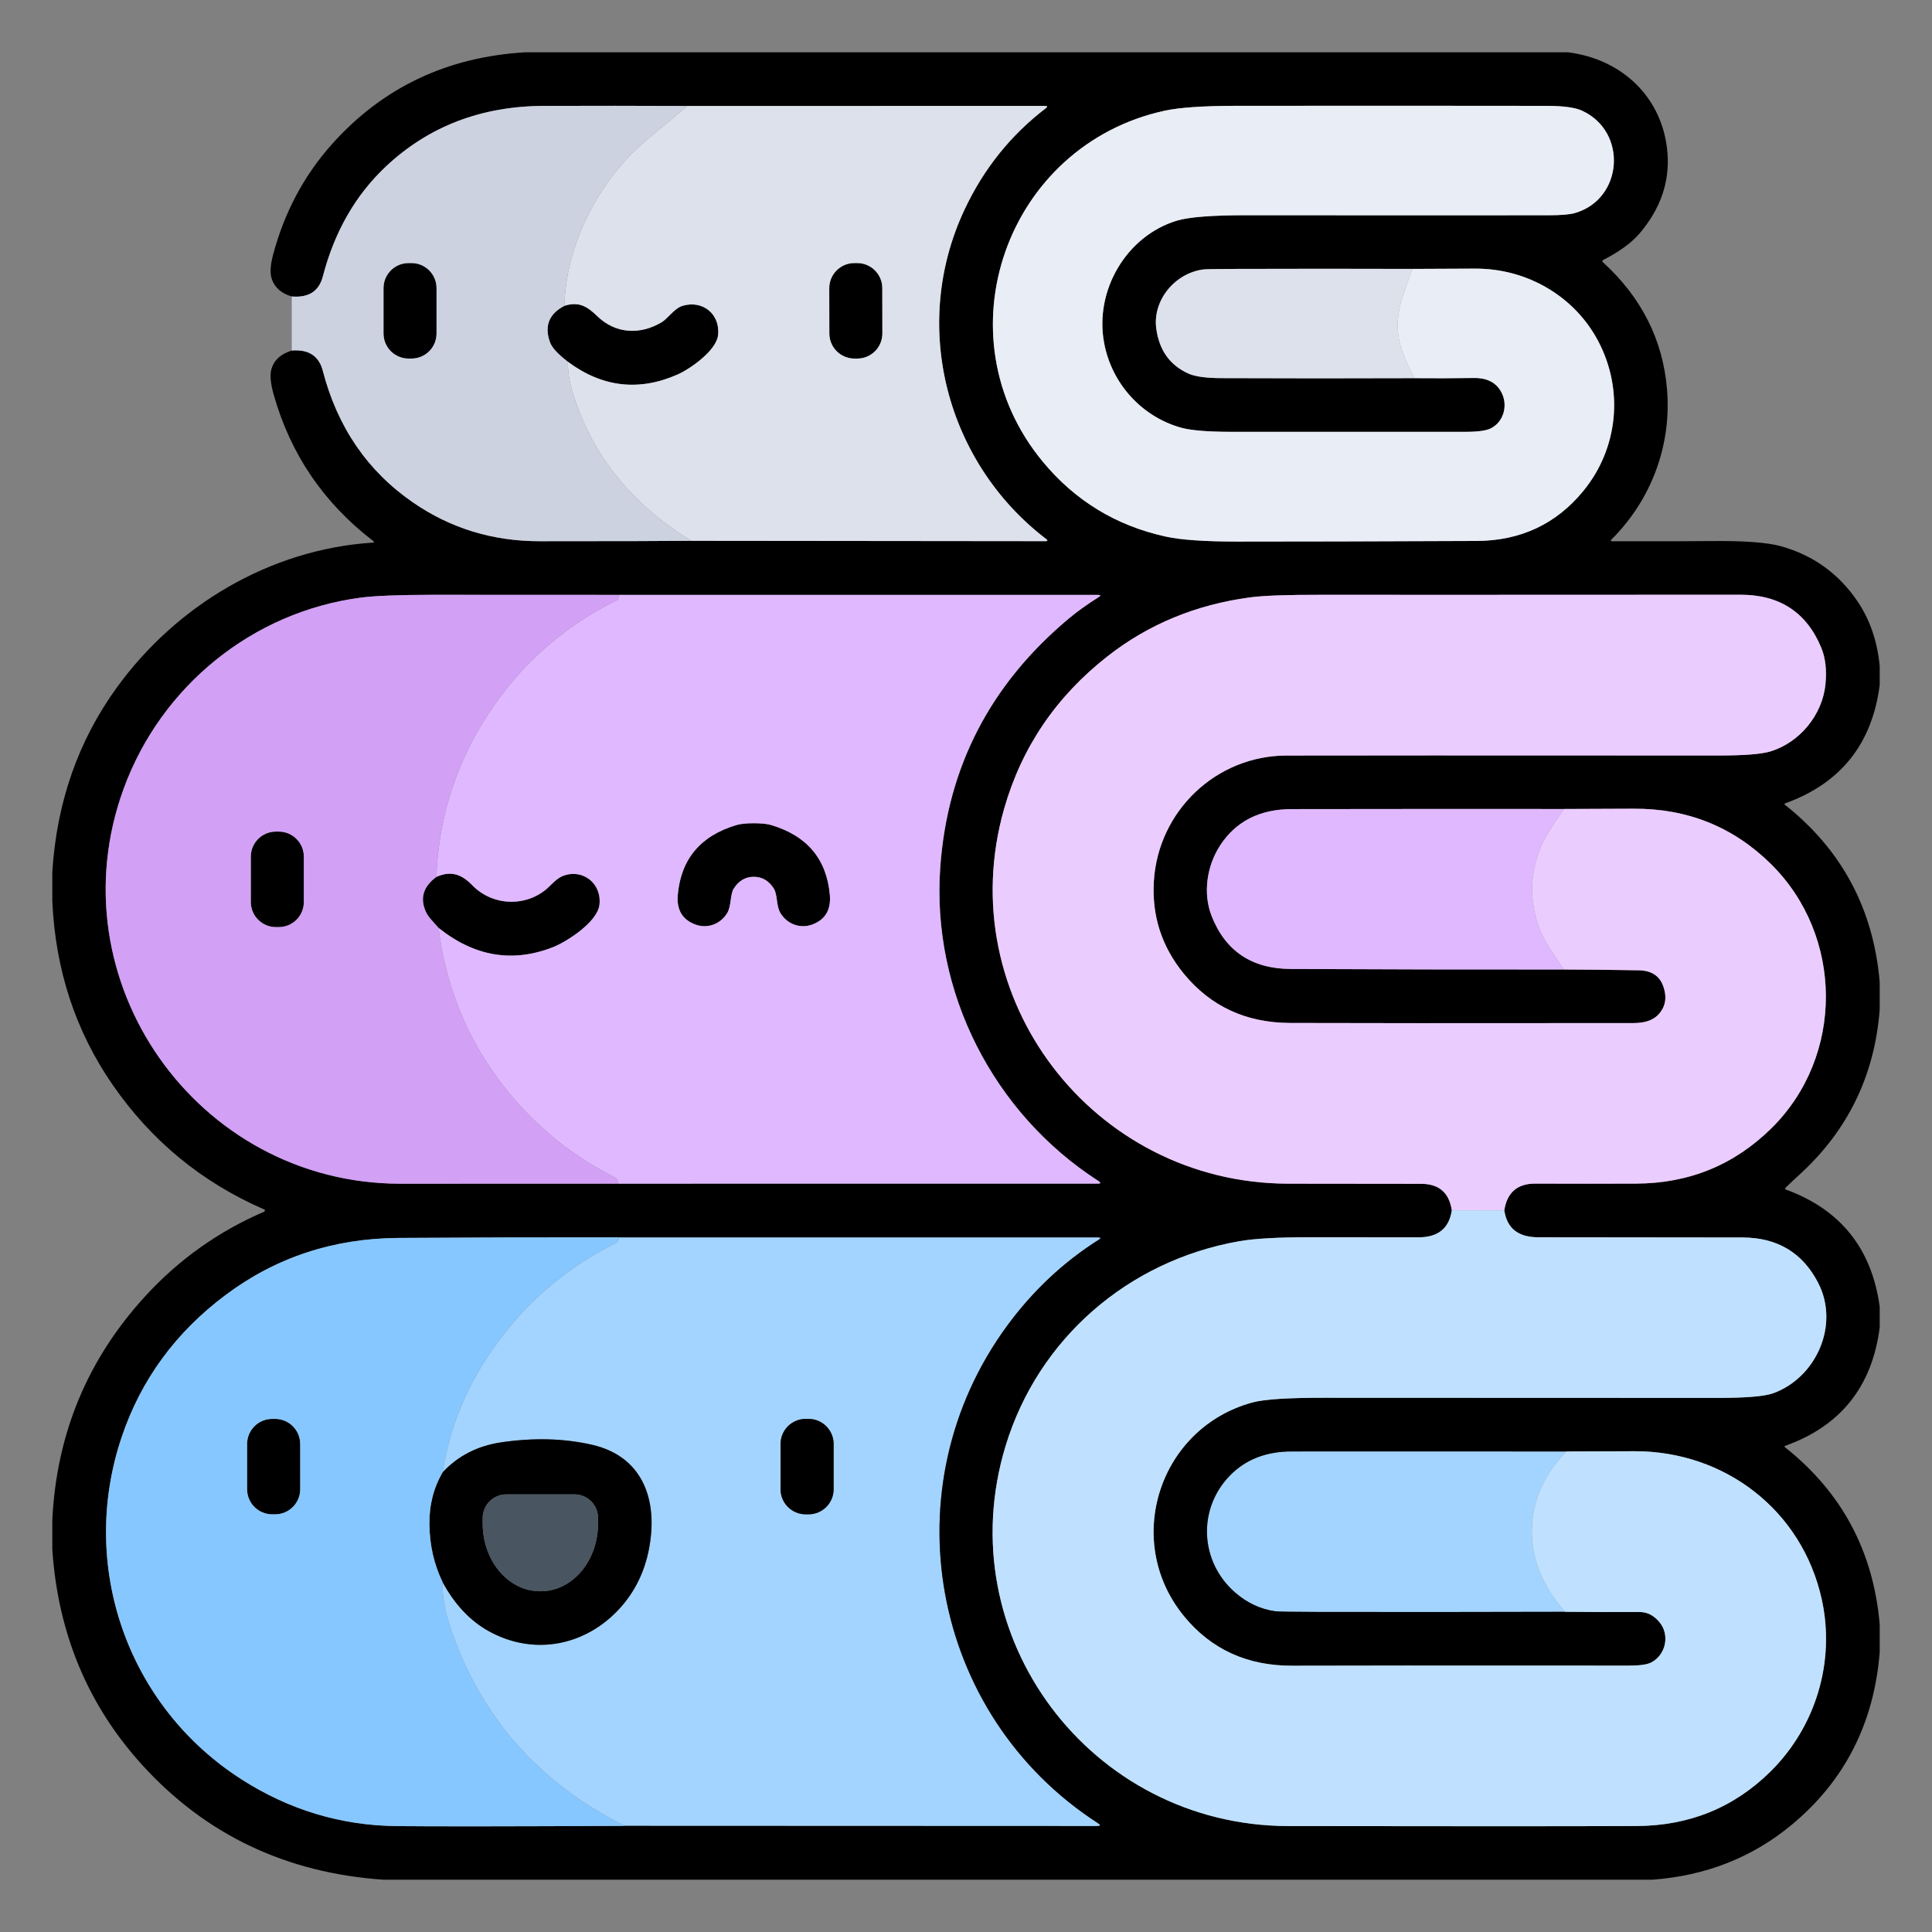
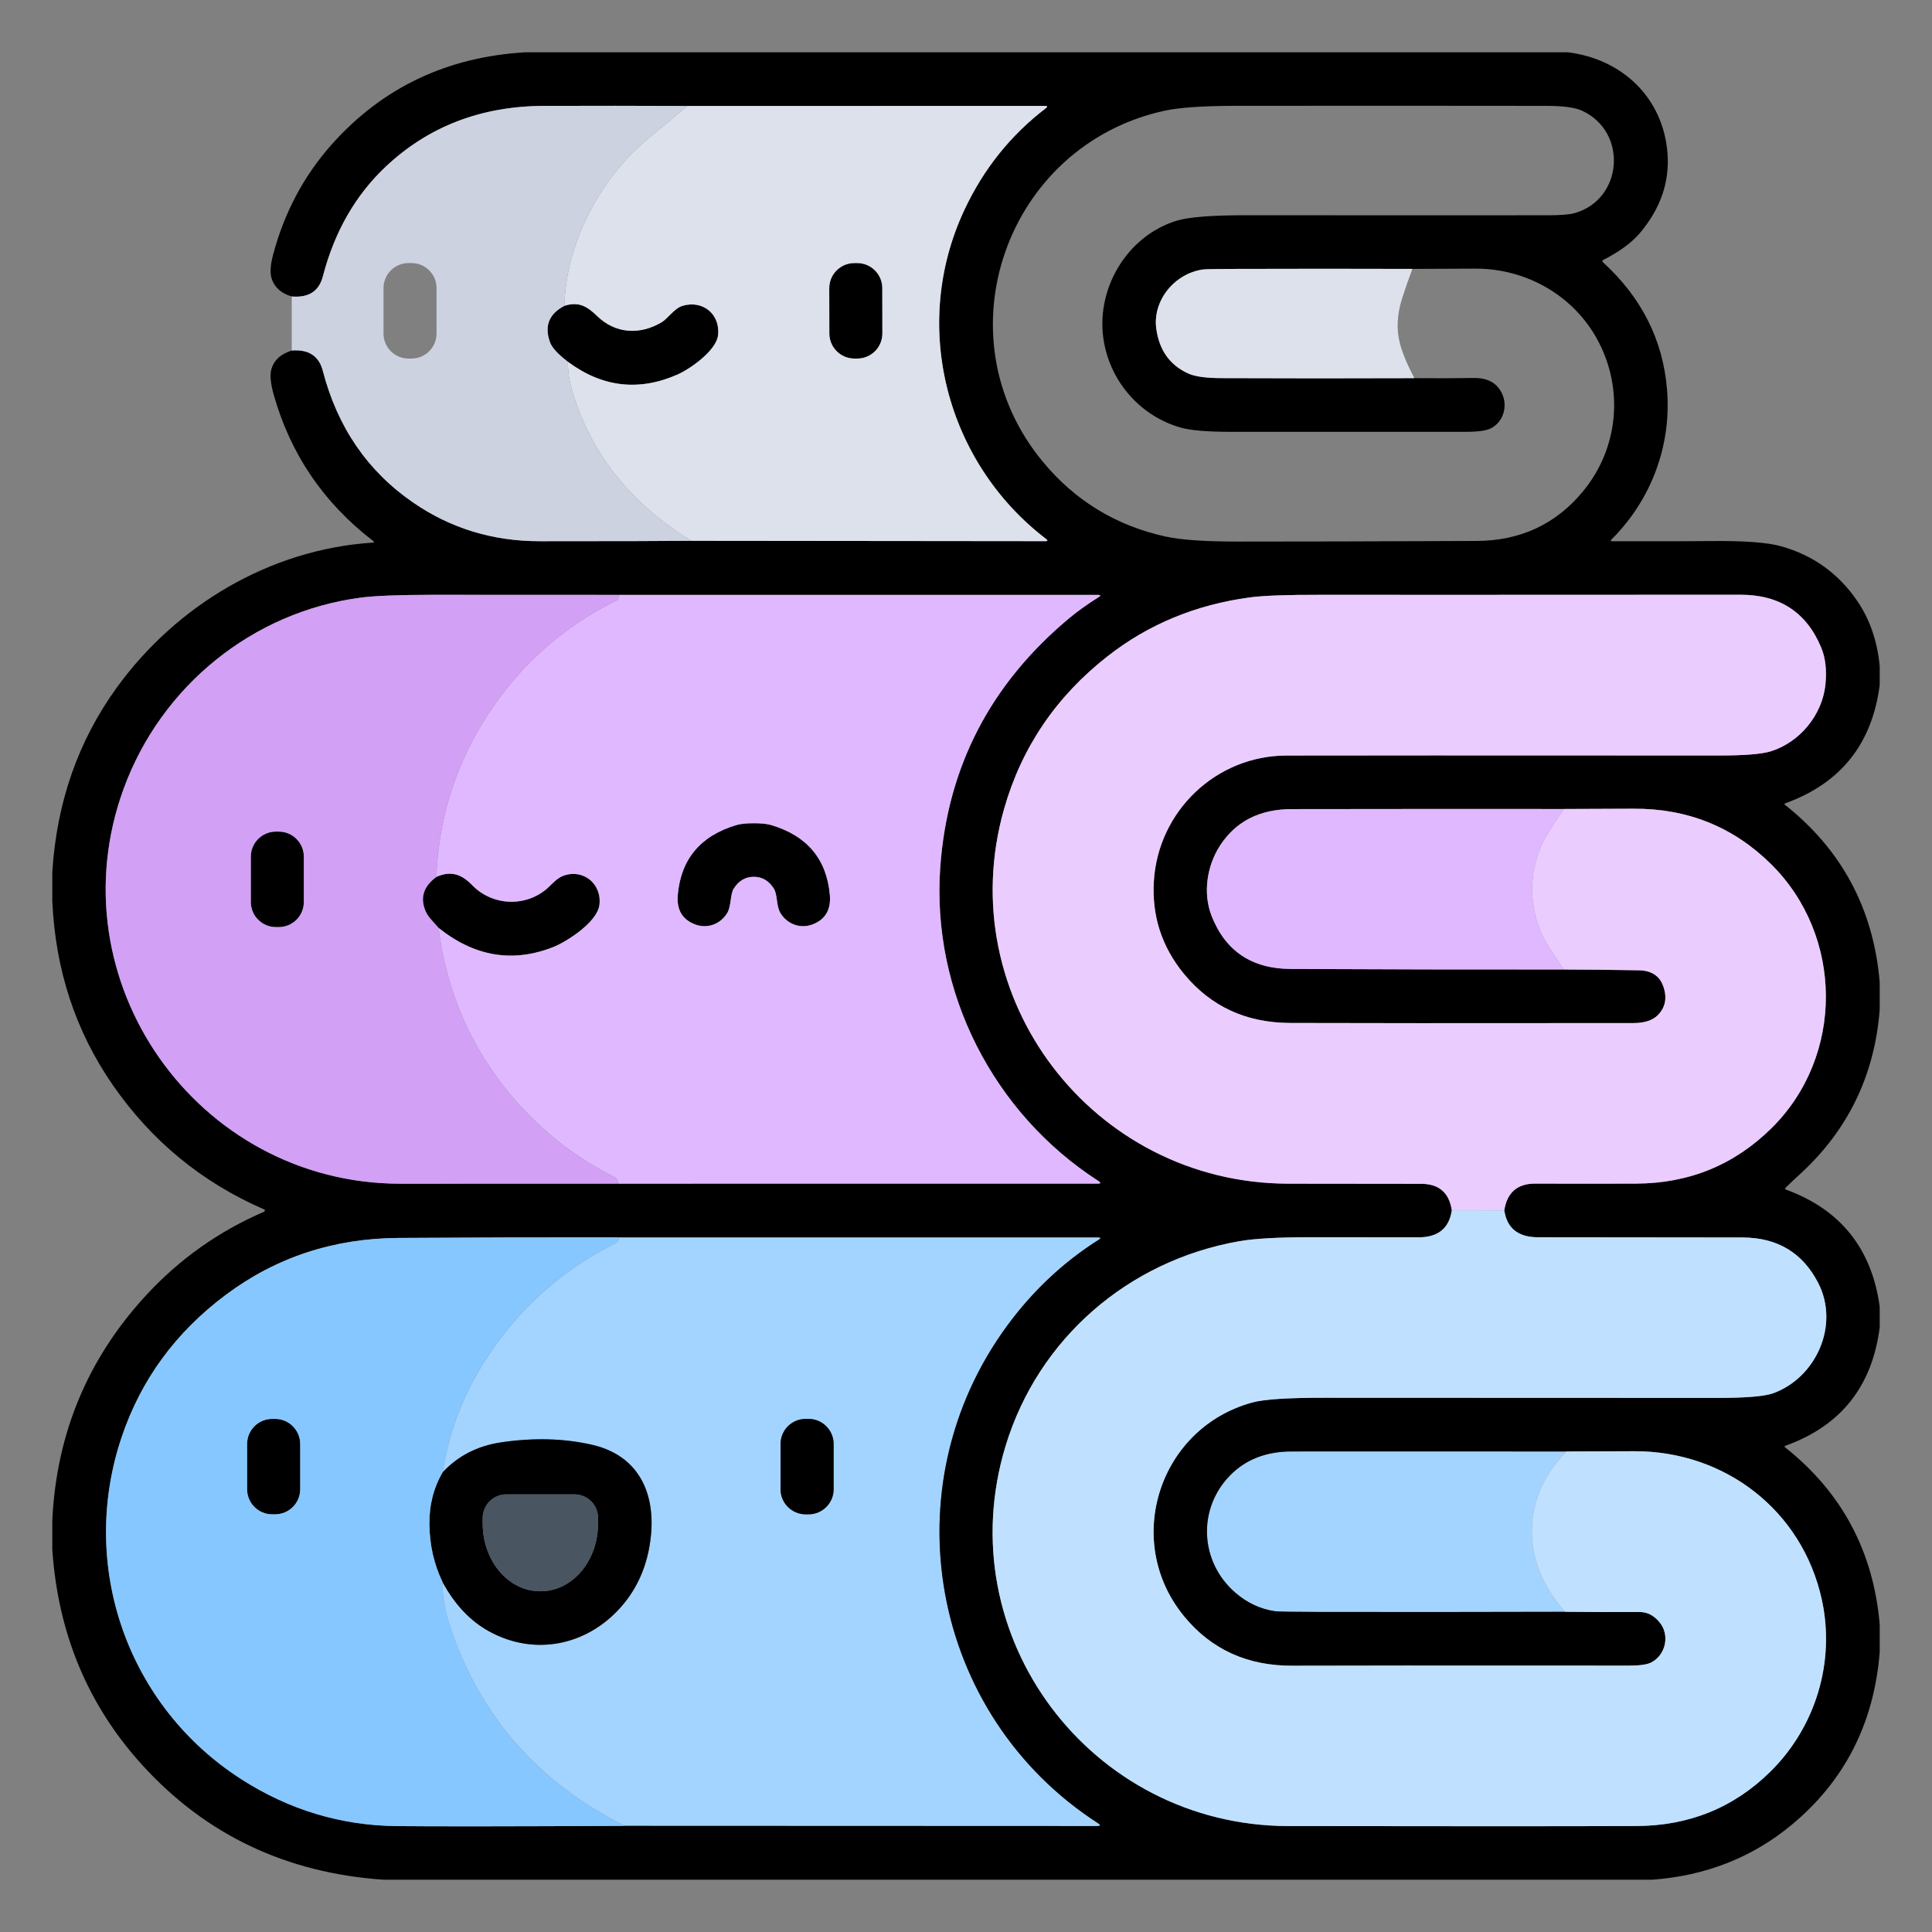
<svg xmlns="http://www.w3.org/2000/svg" xml:space="preserve" width="21.675mm" height="21.675mm" version="1.1" style="shape-rendering:geometricPrecision; text-rendering:geometricPrecision; image-rendering:optimizeQuality; fill-rule:evenodd; clip-rule:evenodd" viewBox="0 0 2167.46 2167.46">
  <rect x="0" y="0" width="2167.46" height="2167.46" fill="#808080" stroke="none" />
  <defs>
    <style type="text/css">
   
    .fil1 {fill:black;fill-rule:nonzero}
    .fil5 {fill:#495560;fill-rule:nonzero}
    .fil8 {fill:#87C7FF;fill-rule:nonzero}
    .fil0 {fill:#A3D4FF;fill-rule:nonzero}
    .fil6 {fill:#BFE1FF;fill-rule:nonzero}
    .fil9 {fill:#CDD2E1;fill-rule:nonzero}
    .fil7 {fill:#D2A0F5;fill-rule:nonzero}
    .fil3 {fill:#DCE1EB;fill-rule:nonzero}
    .fil2 {fill:#E0B8FF;fill-rule:nonzero}
    .fil10 {fill:#E9EDF5;fill-rule:nonzero}
    .fil4 {fill:#EBCCFF;fill-rule:nonzero}
   
  </style>
  </defs>
  <g id="Layer_x0020_1">
    <g id="_1591139326368">
      <g>
        <path class="fil0" d="M700.73 2048.41c-98.07,-49.39 -163.61,-124.74 -196.6,-226.08 -5.45,-16.73 -7.97,-32.51 -7.57,-47.32 13.67,25.17 31.02,43.55 52.05,55.13 51.25,28.19 109.64,15.9 147.67,-26.86 19.33,-21.73 30.64,-48.33 33.92,-79.81 5.16,-49.17 -14.25,-90.85 -66.11,-102.66 -31.44,-7.16 -65.32,-8.06 -101.62,-2.73 -26.75,3.95 -48.73,15.21 -65.95,33.76 7.13,-44.87 22.78,-86.3 46.97,-124.29 37.13,-58.27 86.25,-102.6 147.35,-132.98 2.51,-1.22 3.62,-3.37 3.32,-6.44l537.72 0.04c3.26,0 3.51,0.88 0.76,2.64 -39.72,25.15 -73.96,57.28 -102.71,96.42 -132.85,180.83 -86.77,436.41 101.95,558.22 3.26,2.11 2.95,3.16 -0.92,3.16l-530.23 -0.2zm234.52 -428.4c0,-15.57 -12.62,-28.2 -28.19,-28.2l-3.2 0.01c-15.57,-0.01 -28.19,12.62 -28.19,28.18l0 50.7c0,15.56 12.62,28.19 28.19,28.19l3.2 0c15.57,0 28.19,-12.63 28.19,-28.19l0 -50.69z" />
        <path class="fil0" d="M1757.06 1628.37c-25.73,27.07 -38.58,57.08 -38.56,90.02 0.03,31.36 12.4,61.31 37.12,89.85 -94.66,0.27 -187.18,0.32 -277.57,0.16 -28.45,-0.05 -44.39,-0.33 -47.81,-0.84 -16.36,-2.4 -31.17,-9.36 -44.44,-20.86 -39.8,-34.56 -42.61,-93.74 -5.93,-131.38 17.54,-17.96 40.62,-26.96 69.23,-26.98 101.15,-0.09 203.8,-0.07 307.96,0.03z" />
      </g>
      <g>
        <path class="fil1" d="M1759.06 58.67c61.79,7.73 107.08,51.93 111.68,113.52 2.4,32.11 -7.87,61.81 -30.83,89.09 -9.05,10.76 -22.8,20.87 -41.24,30.35 -1.37,0.7 -1.47,1.56 -0.32,2.6 43.19,39.49 67.12,86.87 71.79,142.15 5.33,63.07 -17.38,124.01 -62.18,168.78 -1.39,1.38 -1.11,2.08 0.84,2.08 52.82,0.08 89.44,0 109.83,-0.24 37.53,-0.46 64.04,1.49 79.52,5.84 36.04,10.12 64.56,30.64 85.57,61.55 14.1,20.74 22.45,45.06 25.07,72.95l0 21.07c-8.47,66.25 -43.89,110.56 -106.27,132.93 -0.07,0.03 -0.13,0.06 -0.19,0.1 -0.36,0.26 -0.42,0.78 -0.15,1.15 0.04,0.06 0.09,0.11 0.14,0.15 63.96,50.64 99.45,116.99 106.47,199.05l0 30.87c-5.77,74.26 -35.97,136.16 -90.62,185.67 -5.1,4.62 -10.07,9.33 -14.93,14.14 -0.96,0.93 -0.8,1.64 0.48,2.12 61.23,22.48 96.26,66.31 105.07,131.5l0 23.06c-8.49,66.39 -43.81,110.67 -105.95,132.86 -1.1,0.37 -1.19,0.92 -0.28,1.64 63.8,50.59 99.21,116.87 106.23,198.85l0 31.11c-6.41,79.95 -39.47,144.6 -99.19,193.96 -43.96,36.33 -95.87,56.74 -155.72,61.22l-1423.79 0c-108.67,-7.47 -198.57,-50.06 -269.68,-127.77 -61.45,-67.19 -95.37,-148.07 -101.74,-242.65l0 -33.04c4.67,-96.68 39.42,-180.39 104.26,-251.13 37.7,-41.17 82.18,-72.79 133.46,-94.86 0.49,-0.22 0.81,-0.71 0.81,-1.25 0,-0.53 -0.32,-1.02 -0.81,-1.24 -69.88,-30.35 -126.54,-76.93 -169.97,-139.74 -41.7,-60.3 -64.28,-129 -67.75,-206.09l0 -32.92c4.96,-78.05 29.03,-146.9 72.19,-206.53 67.15,-92.74 172.14,-155.28 287.14,-162.81 1.89,-0.11 2.09,-0.73 0.6,-1.88 -55.47,-42.63 -92.63,-97.25 -111.48,-163.85 -3.52,-12.44 -4.47,-21.82 -2.84,-28.15 2.7,-10.44 10.37,-17.66 23.02,-21.66 18.93,-1.47 30.54,6.1 34.84,22.7 16.44,63.35 50.2,112.61 101.26,147.79 42.05,28.97 89.32,43.45 141.83,43.45 86.86,0 143.64,-0.15 170.34,-0.44l397.29 0.4c2.61,0 2.88,-0.8 0.8,-2.4 -111.88,-85.45 -152.76,-239.01 -91.74,-369.23 21.52,-45.96 51.96,-83.99 91.34,-114.07 2.21,-1.71 1.92,-2.57 -0.88,-2.57l-401.42 0.04c-54.16,-0.24 -107.74,-0.26 -160.72,-0.08 -70.21,0.24 -129.3,22.89 -177.27,67.95 -34.11,32.06 -57.7,73.17 -70.75,123.33 -4.32,16.63 -15.96,24.15 -34.92,22.54 -11.85,-3.57 -19.35,-10.21 -22.5,-19.9 -2.06,-6.27 -1.53,-15.25 1.56,-26.94 12.68,-47.65 34.78,-89.1 66.31,-124.33 56.7,-63.32 128.87,-97.58 216.5,-102.79l1169.89 0zm-174.54 243.01c-65.9,-0.21 -131.73,-0.21 -197.48,0 -22.29,0.05 -34.84,0.28 -37.64,0.68 -32.11,4.61 -56.46,35.16 -52.21,66.35 3.31,24.29 15.37,41.11 36.19,50.45 7.37,3.31 19.73,5 37.08,5.05 71.89,0.29 143.98,0.31 216.27,0.04 21.94,0.21 44.13,0.15 66.59,-0.2 15.72,-0.24 26.34,5.66 31.87,17.7 6.49,14.17 1.36,31.75 -12.7,38.84 -5.15,2.61 -14.8,3.91 -28.94,3.88 -87.11,-0.03 -174.24,-0.03 -261.4,0 -27.28,0 -46.46,-1.59 -57.54,-4.76 -44.24,-12.62 -77.48,-49.62 -85.92,-94.9 -11.06,-58.98 25.06,-120.09 81.44,-137.22 13.53,-4.11 39.67,-6.16 78.4,-6.13 113,0.11 225.98,0.12 338.95,0.04 13.75,-0.03 23.47,-0.84 29.15,-2.44 54.34,-15.5 59.74,-91.3 8.13,-114.92 -7.71,-3.55 -20.98,-5.34 -39.8,-5.37 -113.48,-0.16 -229.77,-0.17 -348.88,-0.04 -36.47,0.06 -63,1.89 -79.6,5.49 -177.87,38.84 -253.35,252.78 -136.51,393.85 36.18,43.69 82.09,71.66 137.75,83.88 16.92,3.71 43.43,5.58 79.52,5.61 66.76,0.03 156.56,-0.2 269.4,-0.68 49.22,-0.24 89.06,-18.89 119.52,-55.94 39.32,-47.85 45.57,-113.4 17.02,-167.85 -26.43,-50.5 -79.64,-81.81 -137.86,-81.73 -23.71,0.03 -47.3,0.14 -70.8,0.32zm-891 1026.22l538.04 -0.04c3.5,0 3.78,-0.94 0.84,-2.84 -118,-75.92 -187.67,-212.1 -177.54,-352.32 8.11,-112.57 56.45,-205.74 145.03,-279.49 8.81,-7.34 19.75,-15.17 32.83,-23.47 2.43,-1.55 2.2,-2.32 -0.68,-2.32l-537.88 -0.04c-69.7,-0.11 -139.39,-0.13 -209.09,-0.08 -37.56,0.05 -64.18,1.1 -79.85,3.12 -121.64,15.74 -224.43,99.39 -266.43,214.27 -78.72,215.22 82.2,443.13 310.28,443.29 81.47,0.03 162.95,0 244.45,-0.08zm935.21 29.91c-2.94,20.27 -15.43,30.37 -37.48,30.32 -15.99,-0.06 -56.36,-0.1 -121.12,-0.12 -36.12,0 -62.72,1.49 -79.81,4.48 -124.93,21.9 -225.47,109.47 -262.07,229.32 -65.23,213.82 95.42,426.44 317.05,426.8 177.57,0.29 307.69,0.28 390.36,-0.04 59.43,-0.21 109.66,-20.64 150.72,-61.26 50.65,-50.14 72.79,-123.17 57.38,-193.12 -22.02,-99.75 -108.55,-166.38 -210.26,-166.1 -26.99,0.08 -52.47,0.18 -76.44,0.28 -104.16,-0.1 -206.81,-0.12 -307.96,-0.03 -28.61,0.02 -51.69,9.02 -69.23,26.98 -36.68,37.64 -33.87,96.82 5.93,131.38 13.27,11.5 28.08,18.46 44.44,20.86 3.42,0.51 19.36,0.79 47.81,0.84 90.39,0.16 182.91,0.11 277.57,-0.16 25.41,0.27 53.39,0.35 83.93,0.24 8.46,-0.03 15.87,3.79 22.22,11.45 11.81,14.26 7.13,36.36 -9.01,45.01 -4.62,2.46 -12.99,3.68 -25.1,3.68 -209.18,-0.13 -334.99,-0.09 -377.43,0.12 -50.83,0.27 -91.54,-18.33 -122.13,-55.81 -68.91,-84.37 -27.67,-211.38 77.32,-239.65 12.89,-3.47 39.47,-5.19 79.72,-5.17 147.43,0.14 294.87,0.19 442.3,0.16 31.66,0 52.29,-1.75 61.9,-5.24 48.09,-17.46 74.8,-76.56 50.38,-123.85 -17.46,-33.85 -45.82,-50.81 -85.09,-50.89 -25.39,-0.06 -101.8,-0.14 -229.24,-0.24 -22.21,-0.03 -34.8,-10.09 -37.76,-30.19 3.1,-20.05 14.67,-30.05 34.72,-30 37.72,0.14 75.43,0.14 113.15,0 59.48,-0.24 110.09,-20.95 151.84,-62.14 81.93,-80.8 81.16,-215.94 -0.84,-296.67 -42.23,-41.53 -93.56,-62.13 -154,-61.78 -26.85,0.13 -52.88,0.24 -78.08,0.32 -102.61,-0.08 -204.38,-0.04 -305.32,0.12 -35.79,0.08 -62.53,13.63 -80.2,40.64 -15.25,23.35 -19.5,54.3 -9.57,79.4 15.54,39.35 45.13,59.12 88.77,59.3 101.28,0.49 203.39,0.69 306.32,0.61 27.2,0.08 55.23,0.37 84.09,0.88 14.17,0.26 23.31,6.2 27.43,17.81 4.59,12.9 2.56,23.74 -6.09,32.52 -5.82,5.9 -14.92,8.86 -27.31,8.89 -190.86,0.18 -319.28,0.14 -385.24,-0.12 -49.36,-0.19 -89.05,-18.56 -119.08,-55.1 -24.93,-30.38 -36.17,-65.15 -33.72,-104.31 4.97,-78.36 69.76,-140.42 148.64,-140.62 58.08,-0.16 219.84,-0.18 485.26,-0.04 28.7,0.02 48.09,-1.54 58.18,-4.69 32.39,-10.05 57.94,-40.68 61.34,-75.24 1.55,-15.88 0.02,-29.45 -4.6,-40.72 -16.37,-39.8 -46.6,-59.7 -90.69,-59.7 -262.2,0.13 -419.04,0.16 -470.53,0.08 -38.15,-0.08 -64.75,0.89 -79.8,2.92 -60.63,8.12 -113.84,30.1 -159.65,65.95 -57.79,45.22 -96.51,102.29 -116.16,171.22 -60.3,211.62 99.46,420.11 318.61,420.55 34.43,0.08 84.17,0.14 149.19,0.16 20.02,0 31.5,9.91 34.44,29.71zm-928 690.6l530.23 0.2c3.87,0 4.18,-1.05 0.92,-3.16 -188.72,-121.81 -234.8,-377.39 -101.95,-558.22 28.75,-39.14 62.99,-71.27 102.71,-96.42 2.75,-1.76 2.5,-2.64 -0.76,-2.64l-537.72 -0.04c-82.38,-0.11 -164.74,0.12 -247.09,0.68 -72.85,0.48 -137.43,21.75 -193.72,63.82 -56.2,41.99 -95.13,95.14 -116.8,159.45 -48.77,144.55 6.32,302.15 134.45,384.16 53.61,34.3 111.63,51.77 174.07,52.41 40.44,0.43 125.66,0.35 255.66,-0.24z" />
-         <path class="fil1" d="M458.36 295.12l3.28 0c15.52,0 28.11,12.58 28.11,28.1l0 50.94c0,15.52 -12.59,28.11 -28.11,28.11l-3.28 0c-15.52,0 -28.11,-12.59 -28.11,-28.11l0 -50.94c0,-15.52 12.59,-28.1 28.11,-28.1z" />
        <path class="fil1" d="M958.42 295.12l3.21 -0.01c15.54,-0.02 28.17,12.56 28.2,28.1l0.08 50.85c0.03,15.55 -12.55,28.18 -28.09,28.2l-3.21 0.01c-15.54,0.03 -28.17,-12.56 -28.2,-28.1l-0.09 -50.85c-0.02,-15.55 12.56,-28.17 28.1,-28.2z" />
        <path class="fil1" d="M637.1 405.87c-11.18,-8.57 -17.86,-15.83 -20.02,-21.78 -6.62,-18.26 -1.26,-31.92 16.06,-40.96 16.46,-5.37 26.07,1.04 36.84,11.49 20.34,19.74 47.57,21.46 72.03,7.08 7.29,-4.28 14.5,-15.85 23.75,-18.62 22.58,-6.72 42.36,9.3 39.84,32.88 -1.92,17.66 -32.11,38.32 -45.21,44.08 -43.48,19.25 -84.58,14.53 -123.29,-14.17z" />
        <path class="fil1" d="M845.68 923.57c8.52,0 15.07,0.69 19.66,2.08 40.12,12.01 62,38.08 65.63,78.2 1.49,16.74 -5.05,27.84 -19.62,33.31 -13.86,5.21 -28.59,-0.64 -35.92,-13.01 -4.68,-7.97 -3.08,-20.58 -7.25,-27.19 -5.58,-8.86 -13.08,-13.29 -22.5,-13.29 -9.45,0 -16.96,4.43 -22.54,13.29 -4.13,6.61 -2.53,19.22 -7.21,27.19 -7.33,12.37 -22.06,18.22 -35.92,13.01 -14.57,-5.47 -21.11,-16.57 -19.62,-33.31 3.6,-40.12 25.48,-66.19 65.63,-78.2 4.59,-1.39 11.14,-2.08 19.66,-2.08z" />
        <path class="fil1" d="M309.52 932.94l3.21 0c15.54,0 28.15,12.6 28.15,28.14l0 50.86c0,15.54 -12.61,28.15 -28.15,28.15l-3.21 0c-15.54,0 -28.14,-12.61 -28.14,-28.15l0 -50.86c0,-15.54 12.6,-28.14 28.15,-28.14z" />
        <path class="fil1" d="M491.99 1040.97c-2.29,-2.57 -4.92,-5.52 -7.89,-8.85 -3.12,-3.53 -5.32,-6.78 -6.6,-9.77 -6.51,-15 -2.5,-27.86 12.05,-38.56 16.58,-7.45 28.59,-2.77 40.2,9.25 23.07,23.74 61.07,24.98 85.41,2.52 3.56,-3.32 9.53,-10.17 16.18,-12.81 22.22,-8.73 44,8.24 41.16,32.31 -2.28,19.54 -36.92,41.52 -51.69,47.37 -45.44,17.99 -88.37,10.84 -128.82,-21.46z" />
        <path class="fil1" d="M305.4 1591.82l3.2 0c15.57,-0.01 28.2,12.62 28.2,28.18l-0.01 50.7c0.01,15.56 -12.62,28.19 -28.18,28.19l-3.21 0c-15.56,0 -28.19,-12.63 -28.19,-28.19l0 -50.69c0,-15.57 12.63,-28.2 28.19,-28.2z" />
        <path class="fil1" d="M903.86 1591.82l3.2 0c15.57,-0.01 28.19,12.62 28.19,28.18l0 50.7c0,15.56 -12.62,28.19 -28.19,28.19l-3.2 0c-15.57,0 -28.19,-12.63 -28.19,-28.19l0 -50.69c0,-15.57 12.62,-28.2 28.19,-28.2z" />
        <path class="fil1" d="M496.56 1775.01c-9.58,-19.78 -14.52,-41.33 -14.82,-64.63 -0.29,-21.65 4.63,-41.16 14.78,-58.54 17.22,-18.55 39.2,-29.81 65.95,-33.76 36.3,-5.33 70.18,-4.43 101.62,2.73 51.86,11.81 71.27,53.49 66.11,102.66 -3.28,31.48 -14.59,58.08 -33.92,79.81 -38.03,42.76 -96.42,55.05 -147.67,26.86 -21.03,-11.58 -38.38,-29.96 -52.05,-55.13zm147.91 -98.51l-76.48 0c-14.61,0 -26.46,11.86 -26.46,26.47l0 6.25c0,41.94 28.8,75.96 64.31,75.96l0.79 0c35.51,0 64.31,-34.02 64.31,-75.96l0 -6.25c0,-14.61 -11.85,-26.47 -26.47,-26.47l0 0z" />
      </g>
      <g>
        <path class="fil2" d="M693.52 1327.9c-0.13,-3.55 -1.65,-6.06 -4.56,-7.52 -45.04,-22.72 -83.73,-53.45 -116.08,-92.18 -45.09,-53.97 -72.05,-116.39 -80.89,-187.23 40.45,32.3 83.38,39.45 128.82,21.46 14.77,-5.85 49.41,-27.83 51.69,-47.37 2.84,-24.07 -18.94,-41.04 -41.16,-32.31 -6.65,2.64 -12.62,9.49 -16.18,12.81 -24.34,22.46 -62.34,21.22 -85.41,-2.52 -11.61,-12.02 -23.62,-16.7 -40.2,-9.25 2.35,-61.37 19.22,-118.2 50.61,-170.5 36.92,-61.5 87.55,-108.14 151.88,-139.9 1.2,-0.59 1.84,-1.55 1.92,-2.89l0.2 -3.12 537.88 0.04c2.88,0 3.11,0.77 0.68,2.32 -13.08,8.3 -24.03,16.13 -32.83,23.47 -88.58,73.75 -136.92,166.92 -145.03,279.49 -10.13,140.22 59.54,276.4 177.54,352.32 2.94,1.9 2.66,2.84 -0.84,2.84l-538.04 0.04zm152.16 -344.23c9.42,0 16.92,4.43 22.5,13.29 4.17,6.61 2.57,19.22 7.25,27.19 7.33,12.37 22.06,18.22 35.92,13.01 14.57,-5.47 21.11,-16.57 19.62,-33.31 -3.63,-40.12 -25.51,-66.19 -65.63,-78.2 -4.59,-1.39 -11.14,-2.08 -19.66,-2.08 -8.52,0 -15.07,0.69 -19.66,2.08 -40.15,12.01 -62.03,38.08 -65.63,78.2 -1.49,16.74 5.05,27.84 19.62,33.31 13.86,5.21 28.59,-0.64 35.92,-13.01 4.68,-7.97 3.08,-20.58 7.21,-27.19 5.58,-8.86 13.09,-13.29 22.54,-13.29z" />
        <path class="fil2" d="M1754.42 907.59c-13.75,20.21 -21.93,33.33 -24.55,39.36 -14.3,32.89 -14.65,65.93 -1.04,99.14 2.99,7.32 11.52,21.17 25.59,41.57 -102.93,0.08 -205.04,-0.12 -306.32,-0.61 -43.64,-0.18 -73.23,-19.95 -88.77,-59.3 -9.93,-25.1 -5.68,-56.05 9.57,-79.4 17.67,-27.01 44.41,-40.56 80.2,-40.64 100.94,-0.16 202.71,-0.2 305.32,-0.12z" />
      </g>
      <g>
        <path class="fil3" d="M775.57 606.72c-68.82,-42.21 -113.52,-98.84 -134.1,-169.9 -2.96,-10.22 -4.42,-20.54 -4.37,-30.95 38.71,28.7 79.81,33.42 123.29,14.17 13.1,-5.76 43.29,-26.42 45.21,-44.08 2.52,-23.58 -17.26,-39.6 -39.84,-32.88 -9.25,2.77 -16.46,14.34 -23.75,18.62 -24.46,14.38 -51.69,12.66 -72.03,-7.08 -10.77,-10.45 -20.38,-16.86 -36.84,-11.49 1.8,-63.47 31.67,-124.97 74.36,-169.66 6.3,-6.57 16.75,-15.78 31.35,-27.63 10.7,-8.7 21.41,-17.68 32.11,-26.95l401.42 -0.04c2.8,0 3.09,0.86 0.88,2.57 -39.37,30.08 -69.82,68.11 -91.34,114.07 -61.02,130.22 -20.14,283.78 91.74,369.23 2.08,1.6 1.81,2.4 -0.8,2.4l-397.29 -0.4zm214.25 -283.51c-0.02,-15.52 -12.62,-28.1 -28.14,-28.1 -0.02,0 -0.04,0 -0.05,0l-3.21 0.01c-15.52,0.02 -28.1,12.62 -28.1,28.15 0,0.01 0,0.03 0,0.05l0.09 50.85c0.03,15.52 12.63,28.1 28.15,28.1 0.02,0 0.04,0 0.05,0l3.2 -0.01c15.53,-0.02 28.1,-12.62 28.1,-28.15 0,-0.01 0,-0.03 0,-0.04l-0.09 -50.86z" />
        <path class="fil3" d="M1584.52 301.68c-4.27,11.27 -8.15,22.43 -11.65,33.48 -5.63,17.78 -6.39,34.57 -2.28,50.37 2.7,10.41 8.08,23.32 16.14,38.72 -72.29,0.27 -144.38,0.25 -216.27,-0.04 -17.35,-0.05 -29.71,-1.74 -37.08,-5.05 -20.82,-9.34 -32.88,-26.16 -36.19,-50.45 -4.25,-31.19 20.1,-61.74 52.21,-66.35 2.8,-0.4 15.35,-0.62 37.64,-0.68 65.75,-0.21 131.58,-0.21 197.48,0z" />
      </g>
      <path class="fil4" d="M1754.42 1087.66c-14.07,-20.4 -22.6,-34.25 -25.59,-41.57 -13.61,-33.21 -13.26,-66.25 1.04,-99.14 2.62,-6.03 10.8,-19.15 24.55,-39.36 25.2,-0.08 51.23,-0.19 78.08,-0.32 60.44,-0.35 111.77,20.25 154,61.78 82,80.73 82.77,215.87 0.84,296.67 -41.75,41.19 -92.36,61.9 -151.84,62.14 -37.72,0.14 -75.43,0.14 -113.15,0 -20.05,-0.05 -31.62,9.95 -34.72,30l-58.9 -0.05c-2.94,-19.8 -14.42,-29.71 -34.44,-29.71 -65.02,-0.02 -114.75,-0.08 -149.19,-0.16 -219.15,-0.44 -378.91,-208.93 -318.61,-420.55 19.65,-68.93 58.37,-126 116.16,-171.22 45.81,-35.85 99.02,-57.83 159.65,-65.95 15.05,-2.03 41.65,-3 79.8,-2.92 51.49,0.08 208.33,0.05 470.53,-0.08 44.09,0 74.32,19.9 90.69,59.7 4.62,11.27 6.15,24.84 4.6,40.72 -3.4,34.56 -28.95,65.19 -61.34,75.24 -10.09,3.15 -29.48,4.71 -58.18,4.69 -265.42,-0.14 -427.18,-0.12 -485.26,0.04 -78.88,0.2 -143.67,62.26 -148.64,140.62 -2.45,39.16 8.79,73.93 33.72,104.31 30.03,36.55 69.72,54.91 119.08,55.1 65.96,0.26 194.38,0.3 385.24,0.12 12.39,-0.03 21.49,-2.99 27.31,-8.89 8.65,-8.78 10.68,-19.62 6.09,-32.52 -4.12,-11.61 -13.26,-17.55 -27.43,-17.81 -28.86,-0.51 -56.89,-0.8 -84.09,-0.88z" />
      <path class="fil5" d="M644.47 1676.5c14.62,0 26.47,11.86 26.47,26.47l0 6.25c0,41.94 -28.79,75.95 -64.3,75.96l-0.81 0c-35.5,0 -64.3,-34.02 -64.3,-75.96l0 -6.25c0,-14.61 11.85,-26.47 26.46,-26.47l76.48 0z" />
      <path class="fil6" d="M1628.73 1357.81l58.9 0.05c2.96,20.1 15.55,30.16 37.76,30.19 127.44,0.1 203.85,0.18 229.24,0.24 39.27,0.08 67.63,17.04 85.09,50.89 24.42,47.29 -2.29,106.39 -50.38,123.85 -9.61,3.49 -30.24,5.24 -61.9,5.24 -147.43,0.03 -294.87,-0.02 -442.3,-0.16 -40.25,-0.02 -66.83,1.7 -79.72,5.17 -104.99,28.27 -146.23,155.28 -77.32,239.65 30.59,37.48 71.3,56.08 122.13,55.81 42.44,-0.21 168.25,-0.25 377.43,-0.12 12.11,0 20.48,-1.22 25.1,-3.68 16.14,-8.65 20.82,-30.75 9.01,-45.01 -6.35,-7.66 -13.76,-11.48 -22.22,-11.45 -30.54,0.11 -58.52,0.03 -83.93,-0.24 -24.72,-28.54 -37.09,-58.49 -37.12,-89.85 -0.02,-32.94 12.83,-62.95 38.56,-90.02 23.97,-0.1 49.45,-0.2 76.44,-0.28 101.71,-0.28 188.24,66.35 210.26,166.1 15.41,69.95 -6.73,142.98 -57.38,193.12 -41.06,40.62 -91.29,61.05 -150.72,61.26 -82.67,0.32 -212.79,0.33 -390.36,0.04 -221.63,-0.36 -382.28,-212.98 -317.05,-426.8 36.6,-119.85 137.14,-207.42 262.07,-229.32 17.09,-2.99 43.69,-4.48 79.81,-4.48 64.76,0.02 105.13,0.06 121.12,0.12 22.05,0.05 34.54,-10.05 37.48,-30.32z" />
      <path class="fil7" d="M694.16 667.38l-0.2 3.12c-0.08,1.34 -0.72,2.3 -1.92,2.89 -64.33,31.76 -114.96,78.4 -151.88,139.9 -31.39,52.3 -48.26,109.13 -50.61,170.5 -14.55,10.7 -18.56,23.56 -12.05,38.56 1.28,2.99 3.48,6.24 6.6,9.77 2.97,3.33 5.6,6.28 7.89,8.85 8.84,70.84 35.8,133.26 80.89,187.23 32.35,38.73 71.04,69.46 116.08,92.18 2.91,1.46 4.43,3.97 4.56,7.52 -81.5,0.08 -162.98,0.11 -244.45,0.08 -228.08,-0.16 -389,-228.07 -310.28,-443.29 42,-114.88 144.79,-198.53 266.43,-214.27 15.67,-2.03 42.29,-3.07 79.85,-3.12 69.69,-0.05 139.39,-0.03 209.09,0.08zm-353.28 293.7c0,-15.54 -12.61,-28.14 -28.15,-28.14l-3.21 0c-15.54,0 -28.14,12.6 -28.14,28.14l0 50.86c0,15.54 12.6,28.15 28.15,28.15l3.2 0c15.54,0 28.15,-12.61 28.15,-28.15l0 -50.86z" />
      <path class="fil8" d="M694.16 1388.13c0.3,3.07 -0.81,5.22 -3.32,6.44 -61.1,30.38 -110.22,74.71 -147.35,132.98 -24.19,37.99 -39.84,79.42 -46.97,124.29 -10.15,17.38 -15.07,36.89 -14.78,58.54 0.3,23.3 5.24,44.85 14.82,64.63 -0.4,14.81 2.12,30.59 7.57,47.32 32.99,101.34 98.53,176.69 196.6,226.08 -130,0.59 -215.22,0.67 -255.66,0.24 -62.44,-0.64 -120.46,-18.11 -174.07,-52.41 -128.13,-82.01 -183.22,-239.61 -134.45,-384.16 21.67,-64.31 60.6,-117.46 116.8,-159.45 56.29,-42.07 120.87,-63.34 193.72,-63.82 82.35,-0.56 164.71,-0.79 247.09,-0.68zm-357.37 231.88c0.01,-15.57 -12.62,-28.2 -28.18,-28.2l-3.21 0.01c-15.56,-0.01 -28.19,12.62 -28.19,28.18l0 50.7c0,15.56 12.63,28.19 28.19,28.19l3.2 0c15.57,0 28.2,-12.63 28.2,-28.19l-0.01 -50.69z" />
      <path class="fil9" d="M770.96 118.89c-10.7,9.27 -21.41,18.25 -32.11,26.95 -14.6,11.85 -25.05,21.06 -31.35,27.63 -42.69,44.69 -72.56,106.19 -74.36,169.66 -17.32,9.04 -22.68,22.7 -16.06,40.96 2.16,5.95 8.84,13.21 20.02,21.78 -0.05,10.41 1.41,20.73 4.37,30.95 20.58,71.06 65.28,127.69 134.1,169.9 -26.7,0.29 -83.48,0.44 -170.34,0.44 -52.51,0 -99.78,-14.48 -141.83,-43.45 -51.06,-35.18 -84.82,-84.44 -101.26,-147.79 -4.3,-16.6 -15.91,-24.17 -34.84,-22.7l0 -60.59c18.96,1.61 30.6,-5.91 34.92,-22.54 13.05,-50.16 36.64,-91.27 70.75,-123.33 47.97,-45.06 107.06,-67.71 177.27,-67.95 52.98,-0.18 106.56,-0.16 160.72,0.08zm-281.21 204.33c0,-15.52 -12.59,-28.1 -28.11,-28.1l-3.28 0c-15.52,0 -28.11,12.58 -28.11,28.1l0 50.94c0,15.52 12.59,28.11 28.11,28.11l3.28 0c15.52,0 28.11,-12.59 28.11,-28.11l0 -50.94z" />
-       <path class="fil10" d="M1586.73 424.25c-8.06,-15.4 -13.44,-28.31 -16.14,-38.72 -4.11,-15.8 -3.35,-32.59 2.28,-50.37 3.5,-11.05 7.38,-22.21 11.65,-33.48 23.49,-0.18 47.09,-0.29 70.8,-0.32 58.22,-0.08 111.43,31.23 137.86,81.73 28.55,54.45 22.3,120 -17.02,167.85 -30.46,37.05 -70.3,55.7 -119.52,55.94 -112.84,0.48 -202.64,0.71 -269.4,0.68 -36.09,-0.03 -62.6,-1.9 -79.52,-5.61 -55.66,-12.22 -101.57,-40.19 -137.75,-83.88 -116.84,-141.07 -41.36,-355.01 136.51,-393.85 16.6,-3.6 43.13,-5.43 79.6,-5.49 119.11,-0.13 235.4,-0.12 348.88,0.04 18.82,0.03 32.09,1.82 39.8,5.37 51.61,23.62 46.21,99.42 -8.13,114.92 -5.68,1.6 -15.4,2.41 -29.15,2.44 -112.97,0.08 -225.95,0.07 -338.95,-0.04 -38.73,-0.03 -64.87,2.02 -78.4,6.13 -56.38,17.13 -92.5,78.24 -81.44,137.22 8.44,45.28 41.68,82.28 85.92,94.9 11.08,3.17 30.26,4.76 57.54,4.76 87.16,-0.03 174.29,-0.03 261.4,0 14.14,0.03 23.79,-1.27 28.94,-3.88 14.06,-7.09 19.19,-24.67 12.7,-38.84 -5.53,-12.04 -16.15,-17.94 -31.87,-17.7 -22.45,0.35 -44.65,0.41 -66.59,0.2z" />
    </g>
  </g>
</svg>